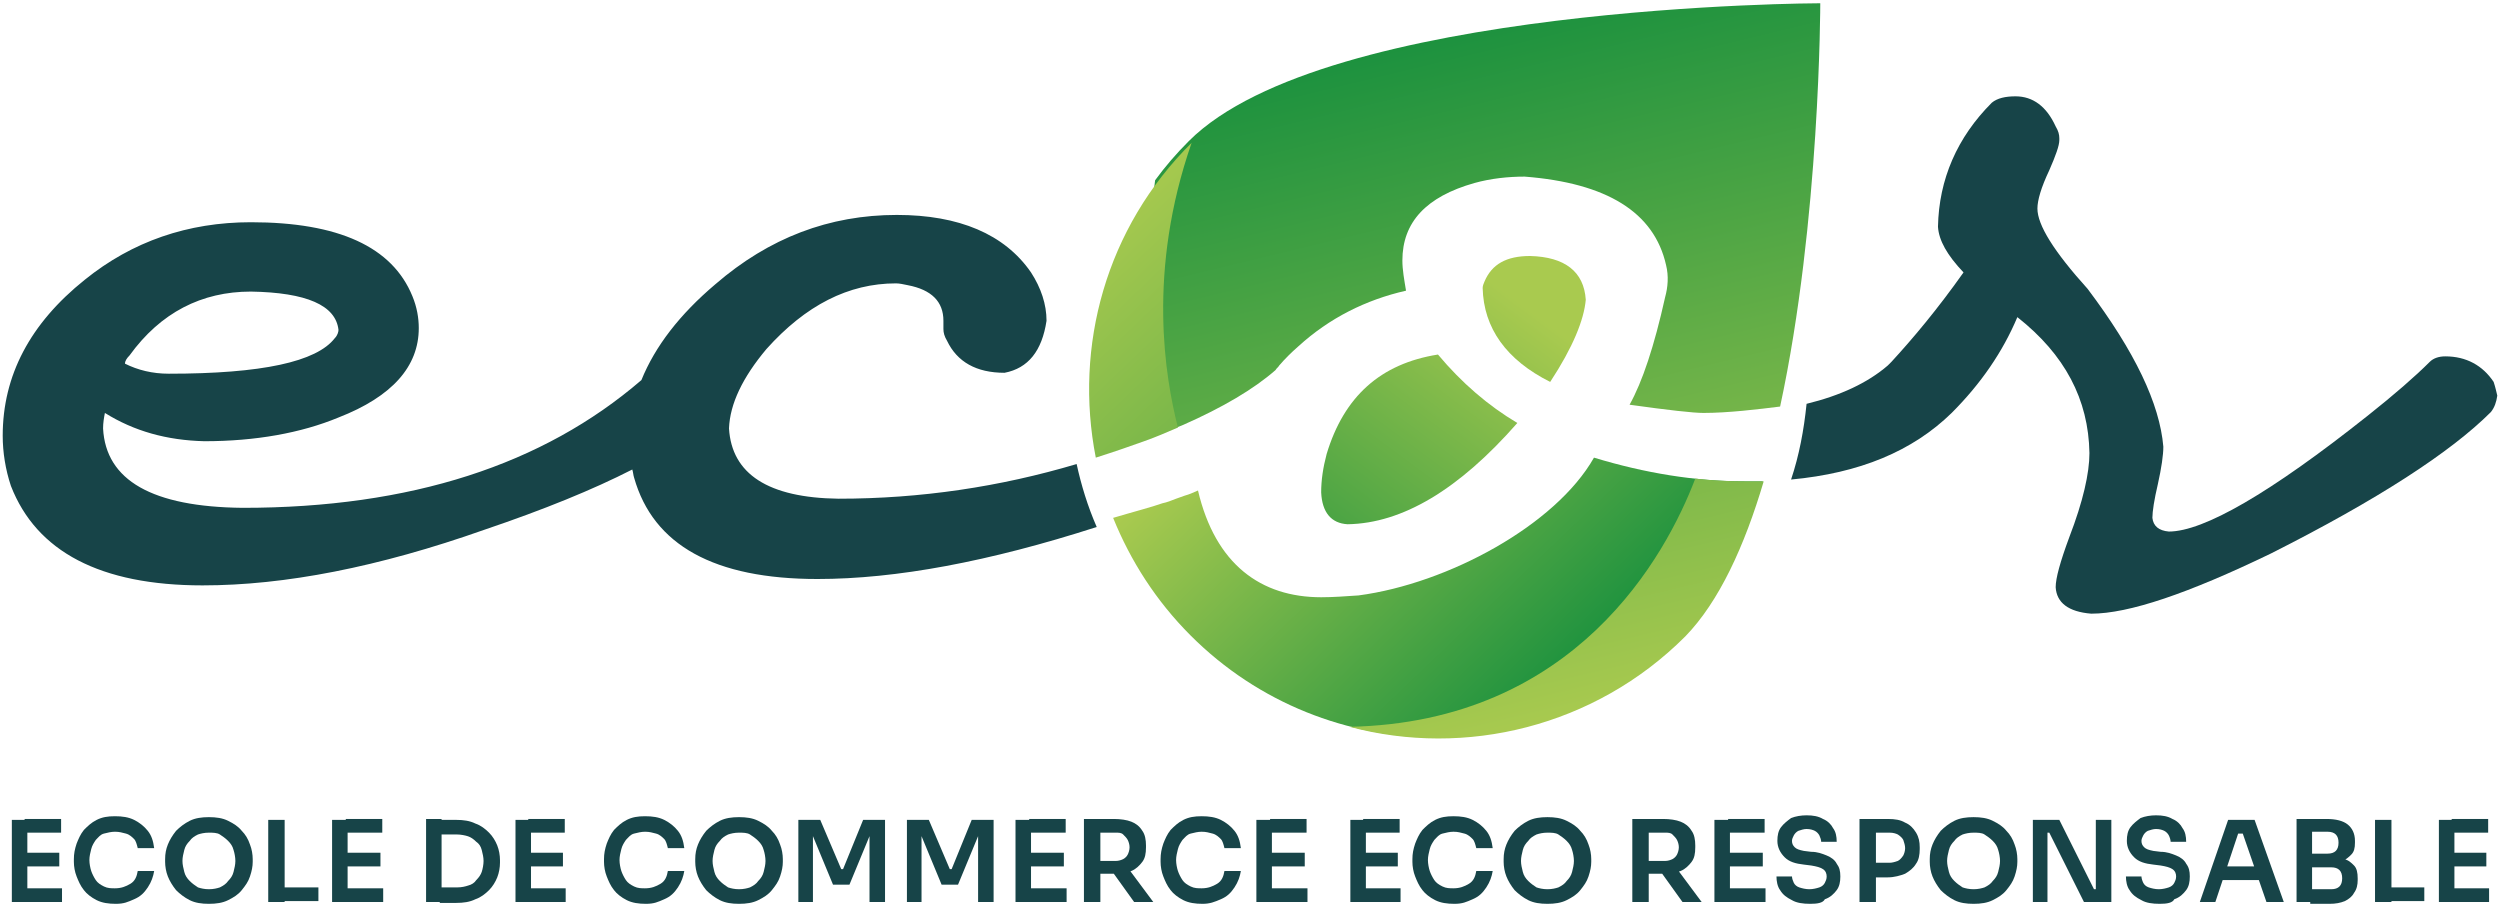
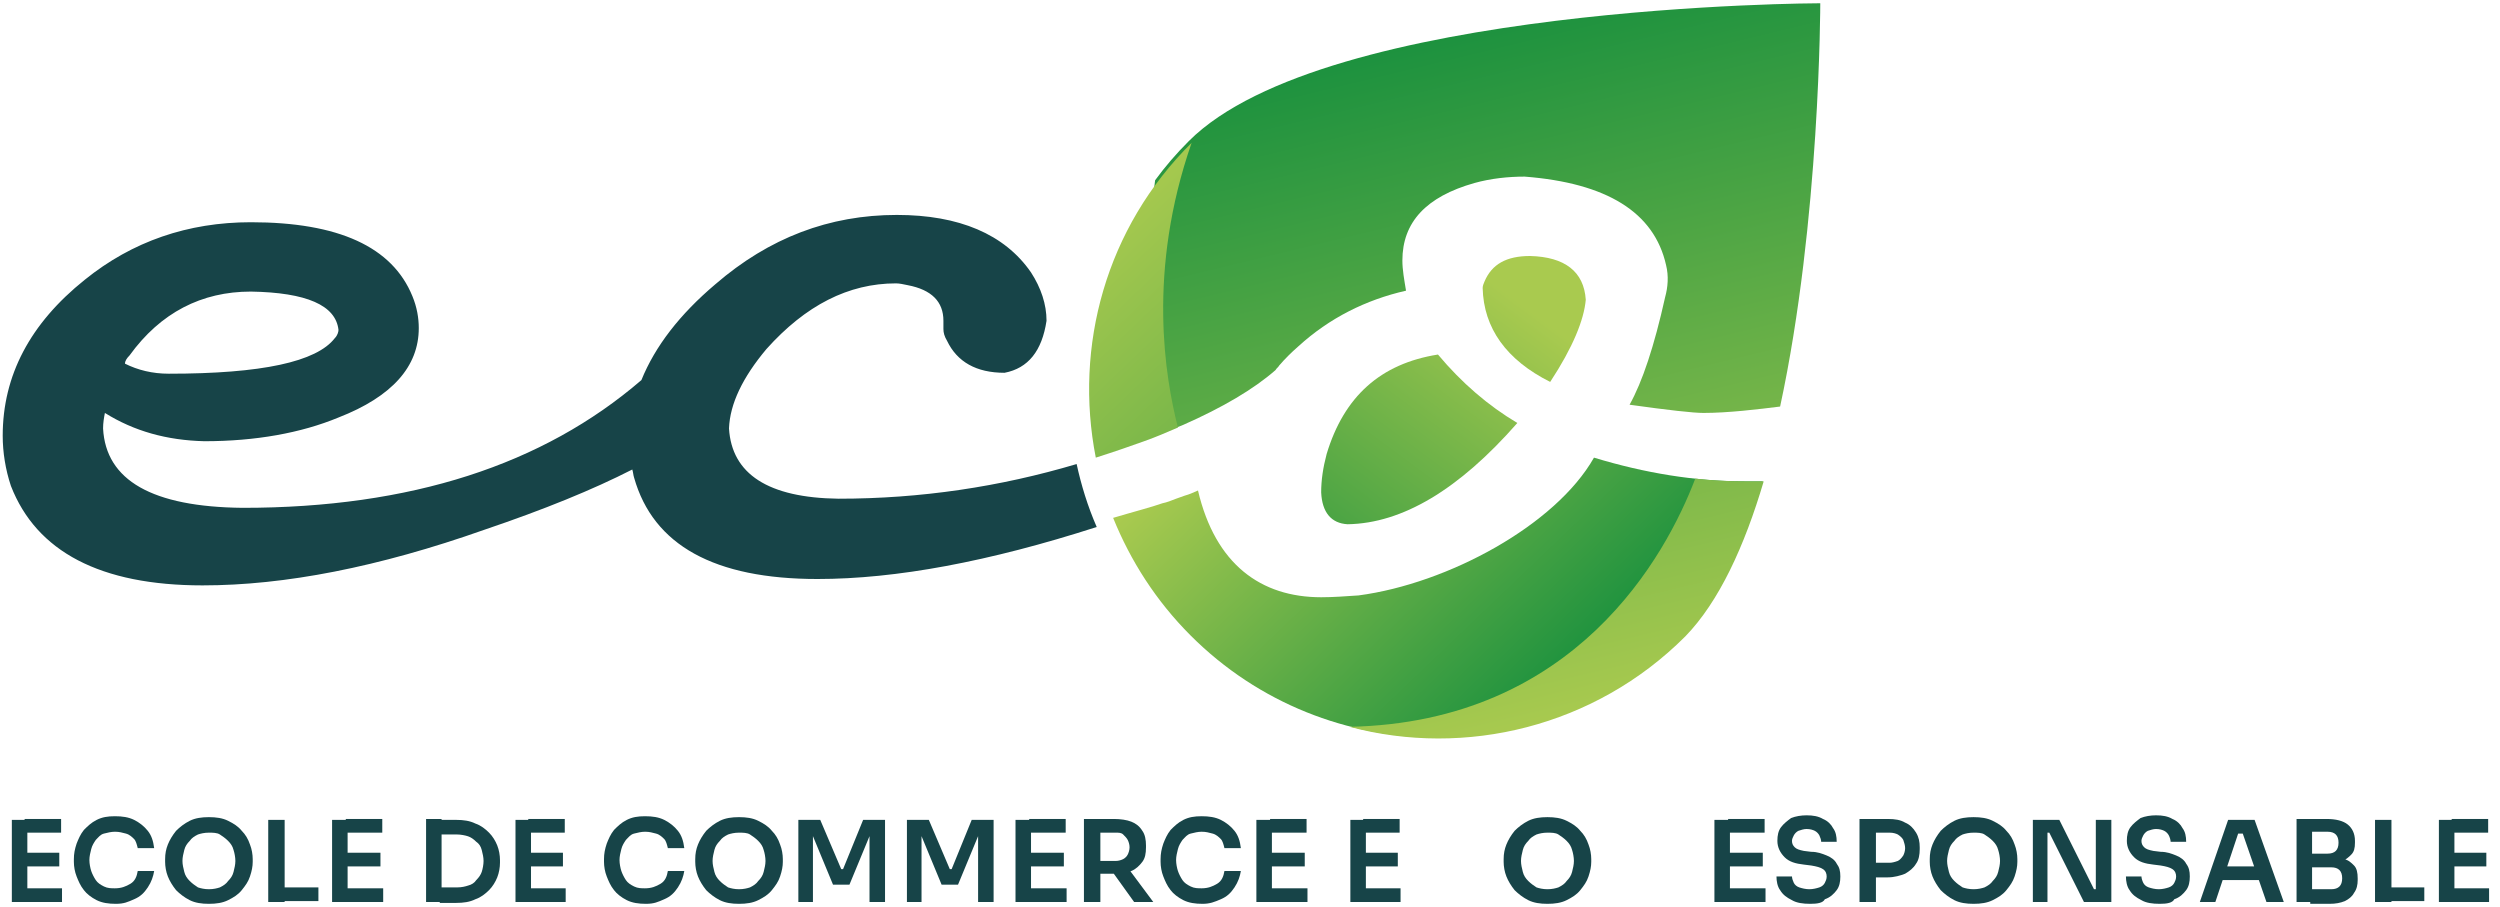
<svg xmlns="http://www.w3.org/2000/svg" width="226" height="82" viewBox="0 0 226 82" fill="none">
  <path d="M1.07 81.541V74.117H2.472V81.541H1.07ZM2.224 75.272V74.035H5.524V75.272H2.224ZM2.224 78.324V77.087H5.359V78.324H2.224ZM2.224 81.541V80.303H5.606V81.541H2.224Z" fill="#174448" />
  <path d="M10.473 81.706C9.813 81.706 9.235 81.623 8.741 81.376C8.246 81.128 7.833 80.798 7.586 80.469C7.256 80.056 7.091 79.644 6.926 79.231C6.761 78.819 6.678 78.324 6.678 77.912V77.664C6.678 77.169 6.761 76.757 6.926 76.262C7.091 75.849 7.256 75.437 7.586 75.025C7.916 74.695 8.246 74.365 8.741 74.117C9.235 73.87 9.73 73.787 10.39 73.787C11.05 73.787 11.627 73.87 12.122 74.117C12.617 74.365 13.03 74.695 13.36 75.107C13.69 75.519 13.854 76.014 13.937 76.674H12.452C12.37 76.344 12.287 76.014 12.122 75.849C11.957 75.684 11.71 75.437 11.38 75.355C11.05 75.272 10.803 75.189 10.39 75.189C10.06 75.189 9.73 75.272 9.4 75.355C9.07 75.437 8.906 75.684 8.658 75.932C8.493 76.179 8.328 76.427 8.246 76.757C8.163 77.087 8.081 77.417 8.081 77.746C8.081 78.076 8.163 78.489 8.246 78.736C8.328 78.984 8.493 79.314 8.658 79.561C8.823 79.809 9.07 79.974 9.4 80.138C9.73 80.303 10.06 80.303 10.39 80.303C10.968 80.303 11.38 80.138 11.793 79.891C12.205 79.644 12.37 79.231 12.452 78.736H13.937C13.854 79.231 13.69 79.726 13.36 80.221C13.03 80.716 12.7 81.046 12.122 81.293C11.545 81.541 11.215 81.706 10.473 81.706Z" fill="#174448" />
  <path d="M18.886 81.706C18.226 81.706 17.649 81.623 17.154 81.376C16.659 81.128 16.247 80.798 15.917 80.469C15.587 80.056 15.339 79.644 15.174 79.231C15.009 78.819 14.927 78.324 14.927 77.912V77.664C14.927 77.169 15.009 76.757 15.174 76.344C15.339 75.932 15.587 75.519 15.917 75.107C16.247 74.777 16.659 74.447 17.154 74.2C17.649 73.952 18.226 73.87 18.886 73.87C19.546 73.87 20.123 73.952 20.618 74.2C21.113 74.447 21.526 74.695 21.855 75.107C22.185 75.437 22.433 75.849 22.598 76.344C22.763 76.757 22.845 77.252 22.845 77.664V77.912C22.845 78.324 22.763 78.736 22.598 79.231C22.433 79.726 22.185 80.056 21.855 80.469C21.526 80.881 21.113 81.128 20.618 81.376C20.123 81.623 19.546 81.706 18.886 81.706ZM18.886 80.386C19.299 80.386 19.628 80.303 19.876 80.221C20.206 80.056 20.453 79.891 20.618 79.644C20.866 79.396 21.031 79.149 21.113 78.819C21.196 78.489 21.278 78.159 21.278 77.829C21.278 77.499 21.196 77.087 21.113 76.839C21.031 76.509 20.866 76.262 20.618 76.014C20.371 75.767 20.123 75.602 19.876 75.437C19.628 75.272 19.216 75.272 18.886 75.272C18.474 75.272 18.144 75.355 17.896 75.437C17.566 75.602 17.319 75.767 17.154 76.014C16.907 76.262 16.741 76.509 16.659 76.839C16.577 77.169 16.494 77.499 16.494 77.829C16.494 78.159 16.577 78.489 16.659 78.819C16.741 79.149 16.907 79.396 17.154 79.644C17.401 79.891 17.649 80.056 17.896 80.221C18.144 80.303 18.474 80.386 18.886 80.386Z" fill="#174448" />
  <path d="M24.248 81.541V74.117H25.732V81.541H24.248ZM25.567 81.541V80.221H28.784V81.458H25.567V81.541Z" fill="#174448" />
  <path d="M30.021 81.541V74.117H31.424V81.541H30.021ZM31.259 75.272V74.035H34.558V75.272H31.259ZM31.259 78.324V77.087H34.393V78.324H31.259ZM31.259 81.541V80.303H34.64V81.541H31.259Z" fill="#174448" />
  <path d="M38.517 81.541V74.035H39.919V81.541H38.517ZM39.755 81.541V80.221H41.322C41.734 80.221 42.064 80.138 42.312 80.056C42.641 79.974 42.889 79.809 43.054 79.561C43.301 79.314 43.466 79.066 43.549 78.819C43.631 78.571 43.714 78.159 43.714 77.829C43.714 77.499 43.631 77.169 43.549 76.839C43.466 76.509 43.301 76.262 43.054 76.097C42.806 75.849 42.559 75.684 42.312 75.602C42.064 75.519 41.652 75.437 41.322 75.437H39.755V74.117H41.239C41.899 74.117 42.476 74.2 42.971 74.447C43.466 74.612 43.879 74.942 44.209 75.272C44.538 75.602 44.786 76.014 44.951 76.427C45.116 76.839 45.198 77.334 45.198 77.746V77.994C45.198 78.406 45.116 78.901 44.951 79.314C44.786 79.726 44.538 80.138 44.209 80.469C43.879 80.798 43.466 81.128 42.971 81.293C42.476 81.541 41.899 81.623 41.239 81.623H39.755V81.541Z" fill="#174448" />
  <path d="M46.601 81.541V74.117H48.003V81.541H46.601ZM47.755 75.272V74.035H51.055V75.272H47.755ZM47.755 78.324V77.087H50.89V78.324H47.755ZM47.755 81.541V80.303H51.137V81.541H47.755Z" fill="#174448" />
  <path d="M58.396 81.706C57.736 81.706 57.159 81.623 56.664 81.376C56.169 81.128 55.756 80.798 55.509 80.469C55.179 80.056 55.014 79.644 54.849 79.231C54.684 78.819 54.602 78.324 54.602 77.912V77.664C54.602 77.169 54.684 76.757 54.849 76.262C55.014 75.849 55.179 75.437 55.509 75.025C55.839 74.695 56.169 74.365 56.664 74.117C57.159 73.87 57.654 73.787 58.313 73.787C58.973 73.787 59.551 73.87 60.045 74.117C60.54 74.365 60.953 74.695 61.283 75.107C61.613 75.519 61.778 76.014 61.86 76.674H60.375C60.293 76.344 60.211 76.014 60.045 75.849C59.88 75.684 59.633 75.437 59.303 75.355C58.973 75.272 58.726 75.189 58.313 75.189C57.983 75.189 57.654 75.272 57.324 75.355C56.994 75.437 56.829 75.684 56.581 75.932C56.416 76.179 56.251 76.427 56.169 76.757C56.086 77.087 56.004 77.417 56.004 77.746C56.004 78.076 56.086 78.489 56.169 78.736C56.251 78.984 56.416 79.314 56.581 79.561C56.746 79.809 56.994 79.974 57.324 80.138C57.654 80.303 57.983 80.303 58.313 80.303C58.891 80.303 59.303 80.138 59.715 79.891C60.128 79.644 60.293 79.231 60.375 78.736H61.86C61.778 79.231 61.613 79.726 61.283 80.221C60.953 80.716 60.623 81.046 60.045 81.293C59.468 81.541 59.138 81.706 58.396 81.706Z" fill="#174448" />
  <path d="M66.809 81.706C66.149 81.706 65.572 81.623 65.077 81.376C64.582 81.128 64.17 80.798 63.84 80.469C63.51 80.056 63.262 79.644 63.097 79.231C62.932 78.819 62.85 78.324 62.85 77.912V77.664C62.85 77.169 62.932 76.757 63.097 76.344C63.262 75.932 63.51 75.519 63.84 75.107C64.17 74.777 64.582 74.447 65.077 74.2C65.572 73.952 66.149 73.87 66.809 73.87C67.469 73.87 68.046 73.952 68.541 74.2C69.036 74.447 69.448 74.695 69.778 75.107C70.108 75.437 70.356 75.849 70.521 76.344C70.686 76.757 70.768 77.252 70.768 77.664V77.912C70.768 78.324 70.686 78.736 70.521 79.231C70.356 79.726 70.108 80.056 69.778 80.469C69.448 80.881 69.036 81.128 68.541 81.376C68.046 81.623 67.469 81.706 66.809 81.706ZM66.809 80.386C67.222 80.386 67.551 80.303 67.799 80.221C68.129 80.056 68.376 79.891 68.541 79.644C68.789 79.396 68.954 79.149 69.036 78.819C69.119 78.489 69.201 78.159 69.201 77.829C69.201 77.499 69.119 77.087 69.036 76.839C68.954 76.509 68.789 76.262 68.541 76.014C68.294 75.767 68.046 75.602 67.799 75.437C67.551 75.272 67.139 75.272 66.809 75.272C66.397 75.272 66.067 75.355 65.819 75.437C65.489 75.602 65.242 75.767 65.077 76.014C64.829 76.262 64.665 76.509 64.582 76.839C64.499 77.169 64.417 77.499 64.417 77.829C64.417 78.159 64.499 78.489 64.582 78.819C64.665 79.149 64.829 79.396 65.077 79.644C65.324 79.891 65.572 80.056 65.819 80.221C66.067 80.303 66.397 80.386 66.809 80.386Z" fill="#174448" />
  <path d="M72.171 81.541V74.117H74.15L76.047 78.571H76.212L78.027 74.117H80.007V81.541H78.604V75.189H78.769L76.79 79.974H75.305L73.325 75.189H73.49V81.541H72.171Z" fill="#174448" />
  <path d="M81.986 81.541V74.117H83.966L85.863 78.571H86.028L87.842 74.117H89.822V81.541H88.42V75.189H88.585L86.605 79.974H85.121L83.141 75.189H83.306V81.541H81.986Z" fill="#174448" />
  <path d="M91.802 81.541V74.117H93.204V81.541H91.802ZM93.039 75.272V74.035H96.338V75.272H93.039ZM93.039 78.324V77.087H96.173V78.324H93.039ZM93.039 81.541V80.303H96.421V81.541H93.039Z" fill="#174448" />
  <path d="M97.988 81.541V74.035H99.473V81.541H97.988ZM98.978 78.984V77.829H100.875C101.122 77.829 101.37 77.746 101.535 77.664C101.7 77.582 101.865 77.417 101.947 77.252C102.03 77.087 102.112 76.839 102.112 76.592C102.112 76.344 102.03 76.097 101.947 75.932C101.865 75.767 101.7 75.602 101.535 75.437C101.37 75.272 101.122 75.272 100.875 75.272H98.978V74.035H100.71C101.287 74.035 101.865 74.117 102.277 74.282C102.689 74.447 103.019 74.695 103.267 75.107C103.514 75.437 103.597 75.932 103.597 76.427V76.592C103.597 77.169 103.514 77.582 103.267 77.912C103.019 78.241 102.689 78.571 102.277 78.736C101.865 78.901 101.287 78.984 100.71 78.984H98.978ZM102.525 81.541L100.215 78.324H101.865L104.257 81.541H102.525Z" fill="#174448" />
  <path d="M108.711 81.706C108.051 81.706 107.474 81.623 106.979 81.376C106.484 81.128 106.071 80.798 105.824 80.469C105.494 80.056 105.329 79.644 105.164 79.231C104.999 78.819 104.917 78.324 104.917 77.912V77.664C104.917 77.169 104.999 76.757 105.164 76.262C105.329 75.849 105.494 75.437 105.824 75.025C106.154 74.695 106.484 74.365 106.979 74.117C107.474 73.87 107.969 73.787 108.628 73.787C109.288 73.787 109.866 73.87 110.361 74.117C110.855 74.365 111.268 74.695 111.598 75.107C111.928 75.519 112.093 76.014 112.175 76.674H110.69C110.608 76.344 110.526 76.014 110.361 75.849C110.196 75.684 109.948 75.437 109.618 75.355C109.288 75.272 109.041 75.189 108.628 75.189C108.298 75.189 107.969 75.272 107.639 75.355C107.309 75.437 107.144 75.684 106.896 75.932C106.731 76.179 106.566 76.427 106.484 76.757C106.401 77.087 106.319 77.417 106.319 77.746C106.319 78.076 106.401 78.489 106.484 78.736C106.566 78.984 106.731 79.314 106.896 79.561C107.061 79.809 107.309 79.974 107.639 80.138C107.969 80.303 108.298 80.303 108.628 80.303C109.206 80.303 109.618 80.138 110.031 79.891C110.443 79.644 110.608 79.231 110.69 78.736H112.175C112.093 79.231 111.928 79.726 111.598 80.221C111.268 80.716 110.938 81.046 110.361 81.293C109.783 81.541 109.371 81.706 108.711 81.706Z" fill="#174448" />
  <path d="M113.577 81.541V74.117H114.98V81.541H113.577ZM114.815 75.272V74.035H118.114V75.272H114.815ZM114.815 78.324V77.087H117.949V78.324H114.815ZM114.815 81.541V80.303H118.196V81.541H114.815Z" fill="#174448" />
  <path d="M122.073 81.541V74.117H123.475V81.541H122.073ZM123.228 75.272V74.035H126.527V75.272H123.228ZM123.228 78.324V77.087H126.362V78.324H123.228ZM123.228 81.541V80.303H126.61V81.541H123.228Z" fill="#174448" />
-   <path d="M131.476 81.706C130.817 81.706 130.239 81.623 129.744 81.376C129.249 81.128 128.837 80.798 128.589 80.469C128.26 80.056 128.095 79.644 127.93 79.231C127.765 78.819 127.682 78.324 127.682 77.912V77.664C127.682 77.169 127.765 76.757 127.93 76.262C128.095 75.849 128.26 75.437 128.589 75.025C128.919 74.695 129.249 74.365 129.744 74.117C130.239 73.87 130.734 73.787 131.394 73.787C132.054 73.787 132.631 73.87 133.126 74.117C133.621 74.365 134.033 74.695 134.363 75.107C134.693 75.519 134.858 76.014 134.941 76.674H133.456C133.374 76.344 133.291 76.014 133.126 75.849C132.961 75.684 132.714 75.437 132.384 75.355C132.054 75.272 131.806 75.189 131.394 75.189C131.064 75.189 130.734 75.272 130.404 75.355C130.074 75.437 129.909 75.684 129.662 75.932C129.497 76.179 129.332 76.427 129.249 76.757C129.167 77.087 129.084 77.417 129.084 77.746C129.084 78.076 129.167 78.489 129.249 78.736C129.332 78.984 129.497 79.314 129.662 79.561C129.827 79.809 130.074 79.974 130.404 80.138C130.734 80.303 131.064 80.303 131.394 80.303C131.971 80.303 132.384 80.138 132.796 79.891C133.209 79.644 133.374 79.231 133.456 78.736H134.941C134.858 79.231 134.693 79.726 134.363 80.221C134.033 80.716 133.703 81.046 133.126 81.293C132.549 81.541 132.219 81.706 131.476 81.706Z" fill="#174448" />
  <path d="M139.89 81.706C139.23 81.706 138.652 81.623 138.157 81.376C137.663 81.128 137.25 80.798 136.92 80.469C136.59 80.056 136.343 79.644 136.178 79.231C136.013 78.819 135.93 78.324 135.93 77.912V77.664C135.93 77.169 136.013 76.757 136.178 76.344C136.343 75.932 136.59 75.519 136.92 75.107C137.25 74.777 137.663 74.447 138.157 74.2C138.652 73.952 139.23 73.87 139.89 73.87C140.55 73.87 141.127 73.952 141.622 74.2C142.117 74.447 142.529 74.695 142.859 75.107C143.189 75.437 143.436 75.849 143.601 76.344C143.766 76.757 143.849 77.252 143.849 77.664V77.912C143.849 78.324 143.766 78.736 143.601 79.231C143.436 79.726 143.189 80.056 142.859 80.469C142.529 80.881 142.117 81.128 141.622 81.376C141.127 81.623 140.55 81.706 139.89 81.706ZM139.89 80.386C140.302 80.386 140.632 80.303 140.879 80.221C141.209 80.056 141.457 79.891 141.622 79.644C141.869 79.396 142.034 79.149 142.117 78.819C142.199 78.489 142.282 78.159 142.282 77.829C142.282 77.499 142.199 77.087 142.117 76.839C142.034 76.509 141.869 76.262 141.622 76.014C141.374 75.767 141.127 75.602 140.879 75.437C140.632 75.272 140.22 75.272 139.89 75.272C139.477 75.272 139.147 75.355 138.9 75.437C138.57 75.602 138.322 75.767 138.157 76.014C137.91 76.262 137.745 76.509 137.663 76.839C137.58 77.169 137.498 77.499 137.498 77.829C137.498 78.159 137.58 78.489 137.663 78.819C137.745 79.149 137.91 79.396 138.157 79.644C138.405 79.891 138.652 80.056 138.9 80.221C139.147 80.303 139.477 80.386 139.89 80.386Z" fill="#174448" />
-   <path d="M147.561 81.541V74.035H149.045V81.541H147.561ZM148.633 78.984V77.829H150.53C150.778 77.829 151.025 77.746 151.19 77.664C151.355 77.582 151.52 77.417 151.602 77.252C151.685 77.087 151.767 76.839 151.767 76.592C151.767 76.344 151.685 76.097 151.602 75.932C151.52 75.767 151.355 75.602 151.19 75.437C151.025 75.272 150.778 75.272 150.53 75.272H148.633V74.035H150.365C150.942 74.035 151.52 74.117 151.932 74.282C152.345 74.447 152.675 74.695 152.922 75.107C153.17 75.437 153.252 75.932 153.252 76.427V76.592C153.252 77.169 153.17 77.582 152.922 77.912C152.675 78.241 152.345 78.571 151.932 78.736C151.52 78.901 150.942 78.984 150.365 78.984H148.633ZM152.097 81.541L149.788 78.324H151.437L153.829 81.541H152.097Z" fill="#174448" />
  <path d="M154.984 81.541V74.117H156.386V81.541H154.984ZM156.221 75.272V74.035H159.521V75.272H156.221ZM156.221 78.324V77.087H159.356V78.324H156.221ZM156.221 81.541V80.303H159.603V81.541H156.221Z" fill="#174448" />
  <path d="M163.645 81.706C162.985 81.706 162.408 81.623 161.995 81.376C161.5 81.128 161.17 80.881 160.923 80.469C160.675 80.139 160.593 79.644 160.593 79.231H161.995C161.995 79.396 162.078 79.644 162.16 79.809C162.243 79.974 162.408 80.139 162.655 80.221C162.903 80.303 163.232 80.386 163.562 80.386C163.892 80.386 164.222 80.303 164.47 80.221C164.717 80.139 164.882 79.974 164.965 79.809C165.047 79.644 165.13 79.479 165.13 79.231C165.13 78.984 165.047 78.736 164.8 78.571C164.552 78.406 164.222 78.324 163.727 78.241L163.068 78.159C162.325 78.076 161.748 77.912 161.335 77.499C160.923 77.087 160.675 76.592 160.675 76.014C160.675 75.519 160.758 75.107 161.005 74.777C161.253 74.447 161.583 74.2 161.913 73.952C162.325 73.787 162.82 73.705 163.315 73.705C163.892 73.705 164.387 73.787 164.8 74.035C165.212 74.2 165.542 74.53 165.707 74.86C165.954 75.189 166.037 75.602 166.037 76.097H164.635C164.635 75.932 164.552 75.684 164.47 75.519C164.387 75.355 164.222 75.189 164.057 75.107C163.892 75.025 163.645 74.942 163.315 74.942C163.068 74.942 162.82 75.025 162.573 75.107C162.408 75.189 162.243 75.355 162.16 75.519C162.078 75.684 161.995 75.849 161.995 76.014C161.995 76.262 162.078 76.427 162.243 76.592C162.408 76.757 162.655 76.839 163.068 76.922L163.727 77.004C164.305 77.004 164.717 77.169 165.13 77.334C165.542 77.499 165.872 77.746 166.037 78.076C166.284 78.406 166.367 78.736 166.367 79.231C166.367 79.726 166.284 80.139 166.037 80.469C165.789 80.798 165.46 81.128 164.965 81.293C164.8 81.623 164.305 81.706 163.645 81.706Z" fill="#174448" />
  <path d="M168.099 81.541V74.035H169.584V81.541H168.099ZM169.336 79.231V77.994H170.821C171.069 77.994 171.316 77.912 171.563 77.829C171.728 77.746 171.893 77.582 172.058 77.334C172.141 77.169 172.223 76.922 172.223 76.674C172.223 76.427 172.141 76.179 172.058 75.932C171.976 75.767 171.811 75.602 171.563 75.437C171.398 75.355 171.151 75.272 170.821 75.272H169.336V74.035H170.656C171.316 74.035 171.811 74.117 172.223 74.365C172.636 74.53 172.966 74.86 173.213 75.272C173.461 75.684 173.543 76.097 173.543 76.592V76.757C173.543 77.252 173.461 77.746 173.213 78.076C172.966 78.489 172.636 78.736 172.223 78.984C171.811 79.149 171.234 79.314 170.656 79.314H169.336V79.231Z" fill="#174448" />
  <path d="M178.41 81.706C177.75 81.706 177.172 81.623 176.677 81.376C176.183 81.128 175.77 80.798 175.44 80.469C175.11 80.056 174.863 79.644 174.698 79.231C174.533 78.819 174.45 78.324 174.45 77.912V77.664C174.45 77.169 174.533 76.757 174.698 76.344C174.863 75.932 175.11 75.519 175.44 75.107C175.77 74.777 176.183 74.447 176.677 74.2C177.172 73.952 177.75 73.87 178.41 73.87C179.07 73.87 179.647 73.952 180.142 74.2C180.637 74.447 181.049 74.695 181.379 75.107C181.709 75.437 181.956 75.849 182.121 76.344C182.286 76.757 182.369 77.252 182.369 77.664V77.912C182.369 78.324 182.286 78.736 182.121 79.231C181.956 79.726 181.709 80.056 181.379 80.469C181.049 80.881 180.637 81.128 180.142 81.376C179.647 81.623 179.07 81.706 178.41 81.706ZM178.41 80.386C178.822 80.386 179.152 80.303 179.399 80.221C179.729 80.056 179.977 79.891 180.142 79.644C180.389 79.396 180.554 79.149 180.637 78.819C180.719 78.489 180.802 78.159 180.802 77.829C180.802 77.499 180.719 77.087 180.637 76.839C180.554 76.509 180.389 76.262 180.142 76.014C179.894 75.767 179.647 75.602 179.399 75.437C179.152 75.272 178.74 75.272 178.41 75.272C177.997 75.272 177.667 75.355 177.42 75.437C177.09 75.602 176.842 75.767 176.677 76.014C176.43 76.262 176.265 76.509 176.183 76.839C176.1 77.169 176.018 77.499 176.018 77.829C176.018 78.159 176.1 78.489 176.183 78.819C176.265 79.149 176.43 79.396 176.677 79.644C176.925 79.891 177.172 80.056 177.42 80.221C177.667 80.303 177.997 80.386 178.41 80.386Z" fill="#174448" />
  <path d="M183.771 81.541V74.117H186.163L189.297 80.386H189.627L189.462 80.551V74.117H190.865V81.541H188.39L185.256 75.272H184.926L185.091 75.107V81.541H183.771Z" fill="#174448" />
  <path d="M195.236 81.706C194.576 81.706 193.999 81.623 193.587 81.376C193.092 81.128 192.762 80.881 192.514 80.469C192.267 80.139 192.184 79.644 192.184 79.231H193.587C193.587 79.396 193.669 79.644 193.752 79.809C193.834 79.974 193.999 80.139 194.246 80.221C194.494 80.303 194.824 80.386 195.154 80.386C195.484 80.386 195.814 80.303 196.061 80.221C196.308 80.139 196.473 79.974 196.556 79.809C196.638 79.644 196.721 79.479 196.721 79.231C196.721 78.984 196.638 78.736 196.391 78.571C196.144 78.406 195.814 78.324 195.319 78.241L194.659 78.159C193.916 78.076 193.339 77.912 192.927 77.499C192.514 77.087 192.267 76.592 192.267 76.014C192.267 75.519 192.349 75.107 192.597 74.777C192.844 74.447 193.174 74.2 193.504 73.952C193.916 73.787 194.411 73.705 194.906 73.705C195.484 73.705 195.979 73.787 196.391 74.035C196.803 74.2 197.133 74.53 197.298 74.86C197.546 75.189 197.628 75.602 197.628 76.097H196.226C196.226 75.932 196.144 75.684 196.061 75.519C195.979 75.355 195.814 75.189 195.649 75.107C195.484 75.025 195.236 74.942 194.906 74.942C194.659 74.942 194.411 75.025 194.164 75.107C193.999 75.189 193.834 75.355 193.752 75.519C193.669 75.684 193.587 75.849 193.587 76.014C193.587 76.262 193.669 76.427 193.834 76.592C193.999 76.757 194.246 76.839 194.659 76.922L195.319 77.004C195.896 77.004 196.309 77.169 196.721 77.334C197.133 77.499 197.463 77.746 197.628 78.076C197.876 78.406 197.958 78.736 197.958 79.231C197.958 79.726 197.876 80.139 197.628 80.469C197.381 80.798 197.051 81.128 196.556 81.293C196.391 81.623 195.896 81.706 195.236 81.706Z" fill="#174448" />
  <path d="M198.865 81.541L201.422 74.117H203.815L206.454 81.541H204.887L202.66 75.107L203.155 75.355H201.917L202.412 75.107L200.268 81.541H198.865ZM200.68 79.561L201.175 78.324H204.144L204.639 79.561H200.68Z" fill="#174448" />
  <path d="M207.609 81.541V74.035H209.011V81.541H207.609ZM208.846 78.076V77.169H210.413C210.743 77.169 210.991 77.087 211.156 76.922C211.321 76.757 211.403 76.509 211.403 76.179C211.403 75.849 211.321 75.602 211.156 75.437C210.991 75.272 210.743 75.189 210.413 75.189H208.846V74.035H210.331C211.156 74.035 211.815 74.2 212.228 74.53C212.64 74.86 212.888 75.355 212.888 76.014V76.179C212.888 76.674 212.805 77.004 212.558 77.252C212.31 77.499 212.063 77.746 211.65 77.829C211.238 77.912 210.826 77.994 210.331 77.994H208.846V78.076ZM208.846 81.541V80.386H210.743C211.073 80.386 211.321 80.303 211.486 80.138C211.65 79.974 211.733 79.726 211.733 79.396C211.733 79.066 211.65 78.819 211.486 78.654C211.321 78.489 211.073 78.406 210.743 78.406H208.846V77.499H210.578C211.073 77.499 211.486 77.582 211.898 77.664C212.31 77.746 212.558 77.994 212.805 78.241C213.053 78.489 213.135 78.901 213.135 79.396V79.561C213.135 79.974 213.053 80.386 212.805 80.716C212.64 81.046 212.31 81.293 211.98 81.458C211.568 81.623 211.156 81.706 210.578 81.706H208.846V81.541Z" fill="#174448" />
  <path d="M214.702 81.541V74.117H216.187V81.541H214.702ZM215.94 81.541V80.221H219.157V81.458H215.94V81.541Z" fill="#174448" />
  <path d="M220.476 81.541V74.117H221.879V81.541H220.476ZM221.631 75.272V74.035H224.93V75.272H221.631ZM221.631 78.324V77.087H224.765V78.324H221.631ZM221.631 81.541V80.303H225.013V81.541H221.631Z" fill="#174448" />
-   <path d="M225.425 34.525C224.435 33.04 222.951 32.215 221.054 32.215C220.476 32.215 219.981 32.38 219.651 32.71C218.332 34.03 216.435 35.68 214.043 37.577C205.217 44.588 199.195 48.052 196.061 48.052C195.154 47.97 194.659 47.557 194.576 46.815C194.576 46.238 194.741 45.165 195.071 43.763C195.401 42.279 195.566 41.124 195.566 40.381C195.236 36.505 193.009 31.803 188.72 26.112C185.668 22.73 184.183 20.338 184.183 18.853C184.183 18.111 184.513 16.956 185.256 15.389C185.833 14.069 186.163 13.162 186.163 12.667V12.502C186.163 12.172 186.081 11.842 185.833 11.43C185.008 9.615 183.771 8.708 182.204 8.708C181.297 8.708 180.554 8.873 180.059 9.285C176.925 12.419 175.275 16.214 175.193 20.503C175.275 21.74 176.018 23.06 177.502 24.627C175.11 28.009 172.883 30.648 170.986 32.71C170.904 32.793 170.821 32.875 170.656 33.04C168.841 34.608 166.367 35.762 163.315 36.505C163.068 38.897 162.655 41.124 161.913 43.351C168.099 42.773 172.883 40.794 176.43 37.33C179.069 34.69 181.049 31.803 182.369 28.669C186.658 32.05 188.803 36.092 188.885 40.959C188.885 42.773 188.308 45.33 187.07 48.547C186.246 50.774 185.833 52.259 185.833 53.084C185.916 54.486 186.988 55.311 189.05 55.476C192.432 55.476 197.793 53.661 205.299 50.032C214.95 45.165 221.549 40.876 225.178 37.247C225.508 36.835 225.673 36.34 225.755 35.762C225.673 35.432 225.59 35.02 225.425 34.525Z" fill="#174448" />
  <path d="M97.328 41.949C90.4 44.011 83.223 45.083 75.8 45.083C69.449 45.001 66.149 42.856 65.902 38.732C65.984 36.505 67.139 34.113 69.284 31.556C72.83 27.596 76.707 25.617 80.996 25.617C81.326 25.617 81.656 25.699 82.069 25.782C84.213 26.194 85.285 27.267 85.285 28.999V29.741C85.285 30.071 85.368 30.401 85.615 30.813C86.523 32.71 88.255 33.7 90.812 33.7C92.956 33.288 94.194 31.721 94.606 28.999C94.606 27.514 94.111 26.029 93.204 24.627C90.812 21.163 86.688 19.43 81.079 19.43C74.975 19.43 69.531 21.493 64.665 25.699C61.448 28.421 59.221 31.308 57.983 34.36C49.075 42.031 37.115 45.908 21.938 45.908C13.772 45.825 9.565 43.433 9.318 38.732C9.318 38.237 9.4 37.742 9.483 37.33C12.122 38.979 15.092 39.804 18.474 39.886C23.093 39.886 27.217 39.144 30.599 37.742C35.465 35.845 37.857 33.123 37.857 29.659C37.857 28.751 37.692 27.761 37.28 26.772C35.465 22.317 30.599 20.09 22.68 20.09C16.989 20.09 11.957 21.823 7.668 25.287C2.719 29.246 0.245 33.948 0.245 39.392C0.245 40.876 0.492 42.444 0.987 43.928C3.297 49.867 9.071 52.919 18.309 52.919C25.732 52.919 34.228 51.269 43.796 47.887C49.158 46.073 53.612 44.258 57.158 42.444C57.241 42.691 57.241 42.938 57.324 43.186C59.056 49.29 64.582 52.342 73.903 52.342C80.996 52.342 89.41 50.774 99.143 47.64C98.318 45.743 97.74 43.846 97.328 41.949ZM11.71 32.133C14.514 28.256 18.226 26.359 22.68 26.359C27.712 26.442 30.351 27.596 30.599 29.823C30.599 29.988 30.516 30.318 30.269 30.566C28.619 32.71 23.67 33.783 15.257 33.783C13.772 33.783 12.452 33.453 11.298 32.875C11.298 32.628 11.463 32.38 11.71 32.133Z" fill="#174448" />
  <path d="M144.096 41.371C140.632 47.475 130.899 52.754 122.816 53.826C121.578 53.909 120.506 53.991 119.434 53.991C113.99 53.991 109.866 51.022 108.298 44.341C106.979 44.918 107.886 44.506 106.319 45.083C105.906 45.248 105.494 45.413 105.082 45.495C104.174 45.825 102.277 46.32 100.627 46.815C102.195 50.692 104.504 54.321 107.639 57.456C119.929 69.746 139.972 69.746 152.262 57.456C155.314 54.404 157.624 49.372 159.356 43.516C158.778 43.516 158.036 43.516 157.706 43.516C153.252 43.516 148.715 42.773 144.096 41.371Z" fill="url(#paint0_linear_149_536)" />
  <path d="M106.979 38.402C110.526 36.835 113.33 35.185 115.31 33.453C115.392 33.288 115.557 33.205 115.64 33.04C116.134 32.463 116.712 31.886 117.372 31.308C120.176 28.751 123.475 27.102 127.105 26.277C126.94 25.287 126.775 24.38 126.775 23.555C126.775 20.09 128.919 17.781 133.291 16.544C134.776 16.131 136.343 15.966 137.828 15.966C145.251 16.544 149.54 19.183 150.613 23.967C150.86 24.957 150.778 25.947 150.53 26.854C149.54 31.308 148.468 34.525 147.313 36.587C150.86 37.082 153.087 37.33 153.994 37.33C156.222 37.33 158.943 37 160.923 36.752C164.552 19.925 164.552 0.294 164.552 0.294C164.552 0.294 119.846 0.377 107.474 12.749C106.319 13.904 105.329 15.059 104.422 16.296C103.349 24.792 102.69 34.69 104.917 39.062C105.741 38.897 106.401 38.649 106.979 38.402Z" fill="url(#paint1_linear_149_536)" />
  <path d="M159.438 43.516C158.861 43.516 158.119 43.516 157.789 43.516C156.304 43.516 154.737 43.433 153.252 43.268C150.613 50.197 142.447 65.291 121.991 65.704C132.466 68.508 144.179 65.704 152.345 57.538C155.397 54.404 157.706 49.372 159.438 43.516Z" fill="url(#paint2_linear_149_536)" />
  <path d="M129.992 32.05C124.795 32.875 121.496 35.845 119.929 41.041C119.599 42.279 119.434 43.433 119.434 44.506C119.516 46.32 120.341 47.31 121.826 47.392C126.775 47.31 131.889 44.258 137.168 38.237C134.528 36.67 132.136 34.608 129.992 32.05Z" fill="url(#paint3_linear_149_536)" />
  <path d="M138.322 23.142C136.178 23.142 134.858 23.885 134.198 25.452C134.116 25.617 134.033 25.864 134.033 26.029C134.116 29.659 136.178 32.545 140.137 34.525C142.199 31.391 143.189 28.916 143.354 27.102C143.189 24.544 141.457 23.225 138.322 23.142Z" fill="url(#paint4_linear_149_536)" />
  <path d="M99.06 41.371C100.627 40.876 102.525 40.217 103.432 39.886C104.587 39.474 105.329 39.144 106.484 38.649C105.329 34.113 103.679 24.545 107.721 12.914C99.968 20.585 97.081 31.308 99.06 41.371Z" fill="url(#paint5_linear_149_536)" />
  <defs>
    <linearGradient id="paint0_linear_149_536" x1="150.287" y1="67.953" x2="101.523" y2="16.942" gradientUnits="userSpaceOnUse">
      <stop offset="0.043" stop-color="#00863B" />
      <stop offset="0.697" stop-color="#A9CA4F" />
    </linearGradient>
    <linearGradient id="paint1_linear_149_536" x1="127.797" y1="-9.342" x2="145.624" y2="64.365" gradientUnits="userSpaceOnUse">
      <stop offset="0.001" stop-color="#00863B" />
      <stop offset="1" stop-color="#A9CA4F" />
    </linearGradient>
    <linearGradient id="paint2_linear_149_536" x1="125.385" y1="-8.759" x2="143.213" y2="64.949" gradientUnits="userSpaceOnUse">
      <stop offset="0.001" stop-color="#00863B" />
      <stop offset="1" stop-color="#A9CA4F" />
    </linearGradient>
    <linearGradient id="paint3_linear_149_536" x1="109.4" y1="64.802" x2="137.265" y2="27.274" gradientUnits="userSpaceOnUse">
      <stop offset="0.001" stop-color="#00863B" />
      <stop offset="1" stop-color="#A9CA4F" />
    </linearGradient>
    <linearGradient id="paint4_linear_149_536" x1="110.606" y1="65.698" x2="138.471" y2="28.17" gradientUnits="userSpaceOnUse">
      <stop offset="0.001" stop-color="#00863B" />
      <stop offset="1" stop-color="#A9CA4F" />
    </linearGradient>
    <linearGradient id="paint5_linear_149_536" x1="145.658" y1="71.287" x2="97.45" y2="20.857" gradientUnits="userSpaceOnUse">
      <stop offset="0.001" stop-color="#00863B" />
      <stop offset="1" stop-color="#A9CA4F" />
    </linearGradient>
  </defs>
</svg>